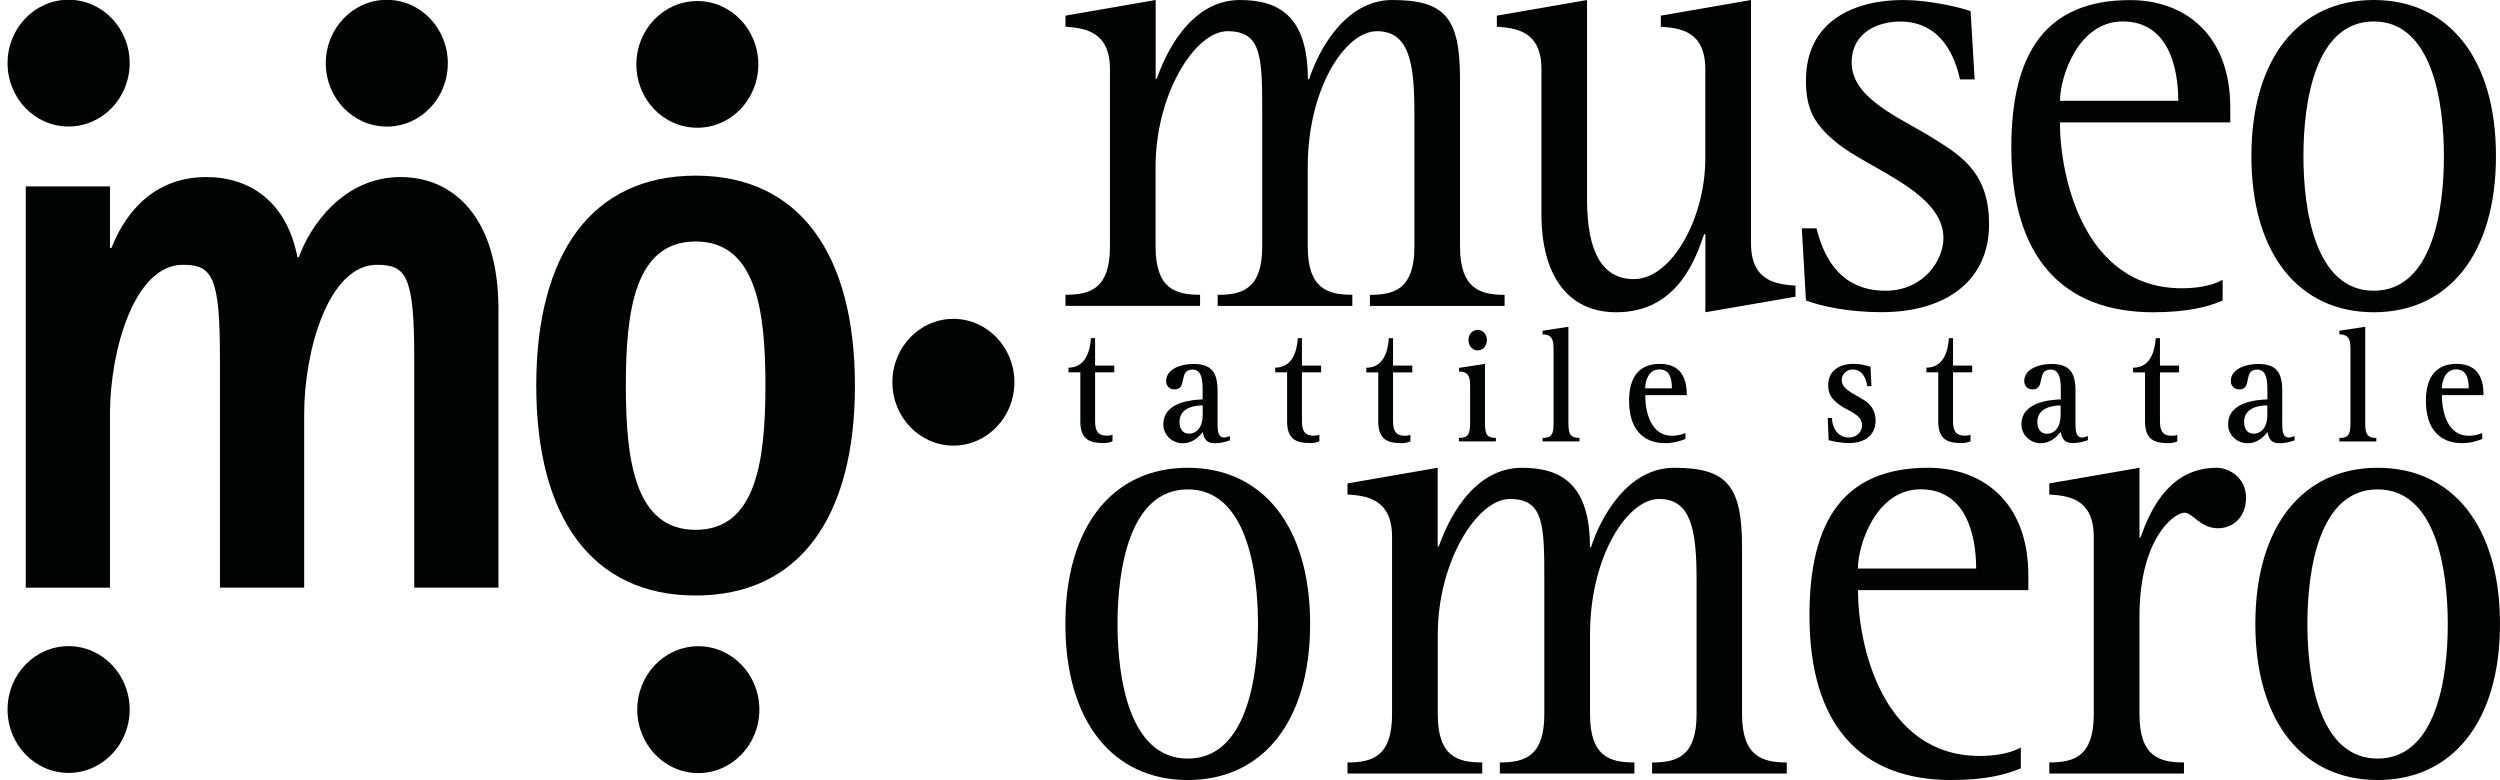
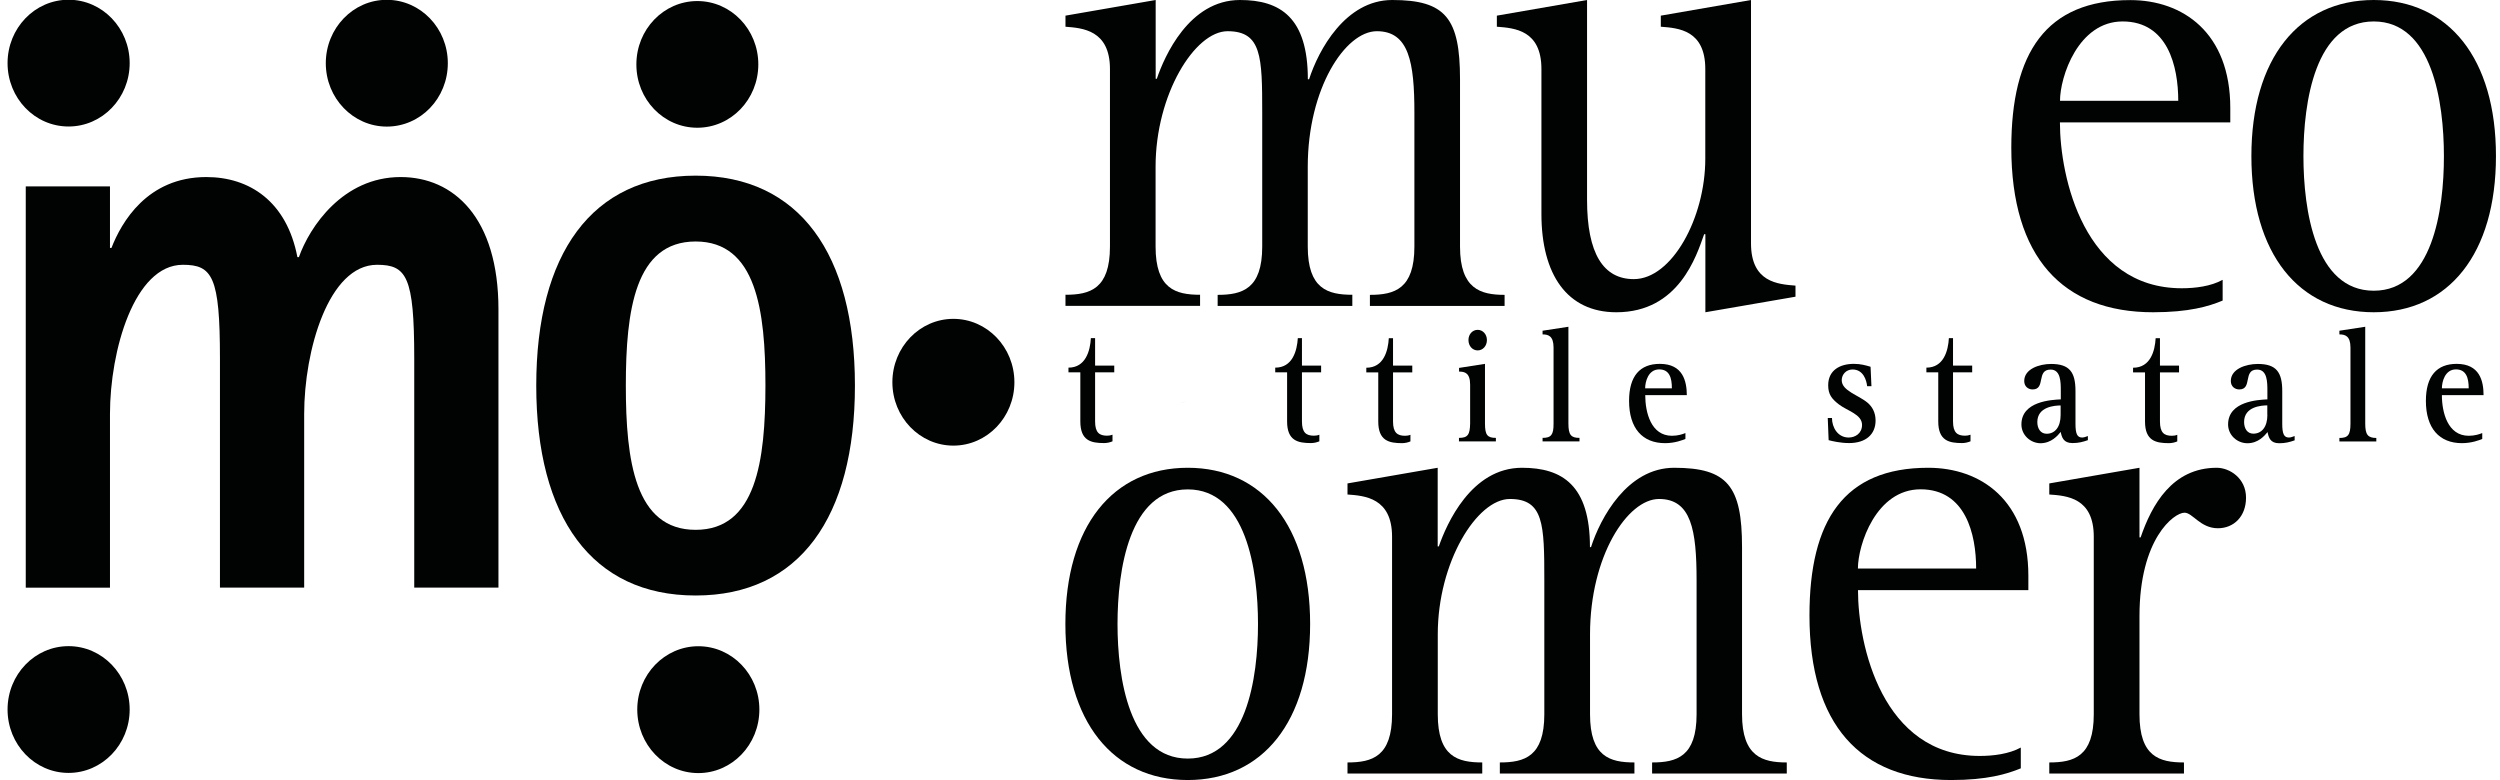
<svg xmlns="http://www.w3.org/2000/svg" version="1.1" x="0px" y="0px" viewBox="0 0 284.38 88.73" style="enable-background:new 0 0 284.38 88.73;" xml:space="preserve">
  <style type="text/css">
	.st0{display:none;}
	.st1{display:inline;fill:#BE1622;}
	.st2{fill:#010202;}
</style>
  <g id="Livello_2" class="st0">
    <rect x="-50.18" y="-52.27" class="st1" width="386.69" height="207.79" />
  </g>
  <g id="Livello_1">
    <path class="st2" d="M199.18,27.68V0l-10.26,1.78v1.26c2,0.15,5.06,0.37,5.06,4.81v10.21c0,6.73-3.8,13.69-8.13,13.69   c-3.46,0-5.32-2.89-5.32-9.02V0l-10.26,1.78v1.26c1.99,0.15,5.07,0.37,5.07,4.81v16.49c0,6.88,2.92,11.18,8.52,11.18   c7.13,0,9.12-6.44,9.99-8.88h0.14v8.88l10.25-1.77v-1.26C202.24,32.33,199.18,32.12,199.18,27.68z" />
-     <path class="st2" d="M220.08,15.84c-3.72-2.38-9.45-4.52-9.45-8.73c0-3.48,3.07-4.66,5.52-4.66c4.74,0,6.27,4.14,6.8,6.58h1.67   l-0.46-7.76C222.68,0.74,219.21,0,216.49,0c-5.46,0-11.06,2.3-11.06,9.17c0,3.04,0.8,4.89,3.47,7.04   c3.66,3.03,12.17,5.62,12.17,10.87c0,2.52-2.25,5.99-6.59,5.99c-5.58,0-7.19-4.5-7.85-7.1h-1.67l0.47,8.21   c1.79,0.67,4.86,1.33,8.59,1.33c7.39,0,12.24-3.62,12.24-9.99C226.27,19.98,223.47,17.91,220.08,15.84z" />
    <path class="st2" d="M244.92,35.52c4.05,0,6.32-0.66,7.91-1.33v-2.36c-1.33,0.74-3.12,0.96-4.65,0.96   c-11.12,0-13.86-12.65-13.86-18.87h19.38v-1.63c0-8.58-5.4-12.28-11.38-12.28c-9.59,0-13.53,5.99-13.53,16.8   C228.8,29.23,234.6,35.52,244.92,35.52z M241.45,2.44c5.14,0,6.33,5.1,6.33,9.03h-13.45C234.33,8.73,236.4,2.44,241.45,2.44z" />
    <path class="st2" d="M270.02,0c-8.53,0-13.92,6.66-13.92,17.76c0,11.1,5.39,17.76,13.92,17.76c8.52,0,13.9-6.66,13.9-17.76   C283.93,6.66,278.54,0,270.02,0z M270.02,33.07c-6.67,0-8-9.18-8-15.31c0-6.15,1.33-15.32,8-15.32c6.65,0,7.98,9.17,7.98,15.32   C278.01,23.89,276.68,33.07,270.02,33.07z" />
    <path class="st2" d="M198.16,81.25V62.24c0-6.95-1.66-9.03-7.72-9.03c-5.33,0-8.39,5.7-9.46,9.03h-0.12c0-7.04-3.14-9.03-7.73-9.03   c-5.8,0-8.59,6.44-9.46,8.94h-0.13v-8.94l-10.26,1.78v1.26c1.94,0.14,5.07,0.37,5.07,4.8v20.2c0,4.82-2.27,5.48-5.07,5.48v1.26   h15.33v-1.26c-2.8,0-5.06-0.66-5.06-5.48v-9.1c0-8.22,4.46-15.39,8.2-15.39c3.86,0,3.92,2.89,3.92,9.25v15.24   c0,4.82-2.26,5.48-5.06,5.48v1.26h15.31v-1.26c-2.8,0-5.05-0.66-5.05-5.48v-9.1c0-8.88,4.26-15.39,7.85-15.39   c3.67,0,4.27,3.55,4.27,9.25v15.24c0,4.82-2.26,5.48-5.06,5.48v1.26h15.32v-1.26C200.5,86.73,198.16,86.07,198.16,81.25z" />
    <path class="st2" d="M229.86,85.04c-1.34,0.73-3.12,0.95-4.66,0.95c-11.12,0-13.85-12.66-13.85-18.86h19.38v-1.64   c0-8.58-5.4-12.28-11.39-12.28c-9.58,0-13.51,5.99-13.51,16.8c0,12.44,5.8,18.72,16.11,18.72c4.06,0,6.33-0.67,7.93-1.33V85.04z    M218.47,55.66c5.12,0,6.32,5.1,6.32,9.01h-13.45C211.35,61.94,213.41,55.66,218.47,55.66z" />
    <path class="st2" d="M252.16,53.21c-5.06,0-7.39,4.22-8.66,7.92h-0.13v-7.92l-10.26,1.78v1.26c2,0.14,5.06,0.37,5.06,4.8v20.2   c0,4.82-2.26,5.48-5.06,5.48v1.26h15.32v-1.26c-2.8,0-5.06-0.66-5.06-5.48V70.09c0-8.82,3.93-11.77,5.12-11.77   c0.93,0,1.8,1.77,3.8,1.77c1.8,0,3.2-1.33,3.2-3.48C255.49,54.39,253.62,53.21,252.16,53.21z" />
-     <path class="st2" d="M284.38,70.98c0-11.11-5.39-17.77-13.91-17.77c-8.53,0-13.92,6.66-13.92,17.77c0,11.09,5.39,17.75,13.92,17.75   C278.98,88.73,284.38,82.07,284.38,70.98z M270.46,86.29c-6.67,0-7.99-9.18-7.99-15.3c0-6.14,1.32-15.32,7.99-15.32   c6.65,0,7.98,9.18,7.98,15.32C278.45,77.11,277.12,86.29,270.46,86.29z" />
    <path class="st2" d="M153.83,33.53c-2.8,0-5.07-0.67-5.07-5.48v-9.09c0-8.89,4.26-15.41,7.86-15.41c3.66,0,4.27,3.56,4.27,9.26   v15.25c0,4.81-2.26,5.48-5.06,5.48v1.26h15.32v-1.26c-2.73,0-5.07-0.67-5.07-5.48V9.02c0-6.95-1.65-9.02-7.71-9.02   c-5.33,0-8.39,5.7-9.46,9.02h-0.14c0-7.02-3.13-9.02-7.72-9.02c-5.8,0-8.6,6.43-9.46,8.96h-0.13V0L121.2,1.78v1.26   c1.93,0.15,5.06,0.37,5.06,4.81v20.2c0,4.81-2.26,5.48-5.06,5.48v1.26h15.31v-1.26c-2.79,0-5.06-0.67-5.06-5.48v-9.09   c0-8.22,4.46-15.41,8.19-15.41c3.87,0,3.94,2.89,3.94,9.26v15.25c0,4.81-2.27,5.48-5.07,5.48v1.26h15.32V33.53z" />
    <path class="st2" d="M149.03,70.98c0-11.11-5.4-17.77-13.92-17.77c-8.53,0-13.92,6.66-13.92,17.77c0,11.09,5.4,17.75,13.92,17.75   C143.63,88.73,149.03,82.07,149.03,70.98z M135.11,86.29c-6.66,0-7.99-9.18-7.99-15.3c0-6.14,1.33-15.32,7.99-15.32   c6.66,0,7.99,9.18,7.99,15.32C143.1,77.11,141.77,86.29,135.11,86.29z" />
    <path class="st2" d="M79.32,14.53c3.84,0,6.94-3.22,6.94-7.21c0-3.97-3.1-7.2-6.94-7.2c-3.83,0-6.93,3.23-6.93,7.2   C72.38,11.31,75.48,14.53,79.32,14.53z" />
    <path class="st2" d="M108.45,36.27c-3.83,0-6.94,3.23-6.94,7.21c0,3.98,3.11,7.21,6.94,7.21c3.83,0,6.94-3.23,6.94-7.21   C115.39,39.5,112.28,36.27,108.45,36.27z" />
    <path class="st2" d="M79.44,73.51c-3.84,0-6.95,3.23-6.95,7.2c0,3.99,3.1,7.23,6.95,7.23c3.83,0,6.94-3.23,6.94-7.23   C86.38,76.74,83.28,73.51,79.44,73.51z" />
    <path class="st2" d="M45.57,20.14c-6.56,0-10.35,5.66-11.57,9.11h-0.17c-1.21-6.33-5.44-9.11-10.36-9.11   c-6.74,0-9.67,5.18-10.79,8.06h-0.17v-7H2.93v45.65h9.58V47.09c0-7.19,2.76-16.97,8.29-16.97c3.36,0,4.22,1.34,4.22,10.63v26.09   h9.58V47.09c0-7.19,2.76-16.97,8.29-16.97c3.36,0,4.23,1.34,4.23,10.63v26.09h9.58V35.2C56.7,24.75,51.6,20.14,45.57,20.14z" />
    <path class="st2" d="M7.8,14.39c3.83,0,6.95-3.22,6.95-7.21c0-3.98-3.12-7.21-6.95-7.21c-3.84,0-6.94,3.23-6.94,7.21   C0.86,11.17,3.96,14.39,7.8,14.39z" />
    <path class="st2" d="M37.06,7.19c0,3.98,3.11,7.21,6.94,7.21c3.84,0,6.94-3.22,6.94-7.21c0-3.98-3.11-7.21-6.94-7.21   C40.17-0.03,37.06,3.21,37.06,7.19z" />
    <path class="st2" d="M7.8,87.92c3.83,0,6.95-3.23,6.95-7.21c0-3.98-3.12-7.21-6.95-7.21c-3.84,0-6.94,3.22-6.94,7.21   C0.86,84.69,3.96,87.92,7.8,87.92z" />
    <path class="st2" d="M79.13,19.98c-11.83,0-18.13,8.92-18.13,23.88c0,14.96,6.31,23.88,18.13,23.88c11.82,0,18.12-8.92,18.12-23.88   C97.25,28.91,90.95,19.98,79.13,19.98z M79.13,60.27c-6.9,0-7.94-7.87-7.94-16.41c0-8.53,1.04-16.39,7.94-16.39   c6.9,0,7.94,7.85,7.94,16.39C87.06,52.4,86.03,60.27,79.13,60.27z" />
    <path class="st2" d="M124.58,38.46h-0.49c-0.08,1.43-0.59,3.36-2.55,3.36v0.53h1.35v5.59c0,2.2,1.23,2.46,2.7,2.46   c0.33,0,0.66-0.07,0.96-0.2v-0.75c-0.21,0.08-0.41,0.11-0.62,0.11c-0.87,0-1.36-0.35-1.36-1.62v-5.59h2.18v-0.76h-2.18V38.46z" />
-     <path class="st2" d="M134.22,45.86c0.22-0.08,0.45-0.15,0.68-0.2C134.67,45.71,134.44,45.77,134.22,45.86z" />
-     <path class="st2" d="M138.5,48.21v-3.73c0-2.14-0.67-3.08-2.78-3.08c-1.38,0-3.07,0.58-3.07,1.94c0,0.65,0.48,0.96,0.96,0.96   c1.52,0,0.38-2.26,2.04-2.26c1.15,0,1.15,1.44,1.15,2.45v0.94c-0.12,0.01-0.28,0.01-0.46,0.03c-0.02,0-0.03,0-0.05,0   c-0.18,0.01-0.38,0.03-0.59,0.06c-0.02,0-0.04,0.01-0.07,0.01c-0.21,0.03-0.44,0.07-0.66,0.12c-0.03,0.01-0.05,0.01-0.08,0.02   c-0.23,0.05-0.46,0.12-0.68,0.2c-0.02,0.01-0.04,0.02-0.07,0.03c-0.23,0.09-0.45,0.19-0.65,0.32c-0.02,0.01-0.03,0.02-0.04,0.03   c-0.21,0.13-0.4,0.29-0.56,0.47c-0.01,0.01-0.01,0.01-0.02,0.02c-0.16,0.19-0.3,0.41-0.39,0.66c0,0,0,0.01,0,0.01   c-0.09,0.25-0.15,0.54-0.15,0.87c0,1.23,1.04,2.14,2.2,2.14c1.23,0,1.95-0.86,2.29-1.27c0.12,0.62,0.32,1.27,1.32,1.27   c0.71,0,1.19-0.13,1.76-0.33V49.6c-0.22,0.07-0.44,0.17-0.65,0.17C138.7,49.77,138.5,49.35,138.5,48.21z M136.81,47.19   c0,1.37-0.64,2.14-1.59,2.14c-0.7,0-1.05-0.6-1.05-1.33c0-1.77,2.01-1.88,2.64-1.89V47.19z" />
+     <path class="st2" d="M134.22,45.86c0.22-0.08,0.45-0.15,0.68-0.2C134.67,45.71,134.44,45.77,134.22,45.86" />
    <path class="st2" d="M148.11,38.46h-0.48c-0.09,1.43-0.59,3.36-2.57,3.36v0.53h1.35v5.59c0,2.2,1.24,2.46,2.71,2.46   c0.32,0,0.65-0.07,0.96-0.2v-0.75c-0.2,0.08-0.41,0.11-0.62,0.11c-0.88,0-1.36-0.35-1.36-1.62v-5.59h2.18v-0.76h-2.18V38.46z" />
    <path class="st2" d="M160.65,42.35v-0.76h-2.19v-3.12h-0.48c-0.08,1.43-0.58,3.36-2.56,3.36v0.53h1.36v5.59   c0,2.2,1.24,2.46,2.71,2.46c0.31,0,0.65-0.07,0.95-0.2v-0.75c-0.2,0.08-0.4,0.11-0.62,0.11c-0.86,0-1.36-0.35-1.36-1.62v-5.59   H160.65z" />
    <path class="st2" d="M165.96,49.81v0.4h4.2v-0.4c-0.98,0-1.24-0.34-1.24-1.64v-6.78l-2.95,0.46v0.42c0.65,0,1.26,0.15,1.26,1.49   v4.41C167.21,49.46,166.95,49.81,165.96,49.81z" />
    <path class="st2" d="M169.14,38.68c0-0.66-0.47-1.16-1.05-1.16c-0.59,0-1.05,0.5-1.05,1.16c0,0.68,0.46,1.18,1.05,1.18   C168.67,39.86,169.14,39.36,169.14,38.68z" />
    <path class="st2" d="M175.47,49.81v0.4h4.2v-0.4c-0.97,0-1.26-0.34-1.26-1.64v-11l-2.94,0.45v0.42c0.65,0,1.25,0.17,1.25,1.5v8.64   C176.73,49.46,176.45,49.81,175.47,49.81z" />
    <path class="st2" d="M188.81,41.39c-2.25,0-3.5,1.37-3.5,4.21c0,3.12,1.52,4.81,4.1,4.81c1.12,0,1.99-0.35,2.31-0.48v-0.67   c-0.31,0.13-0.85,0.31-1.53,0.31c-2.38,0-3.04-2.64-3.04-4.62h4.73C191.87,43.36,191.44,41.39,188.81,41.39z M187.14,44.17   c0-0.73,0.34-2.15,1.6-2.15c1.16,0,1.44,0.96,1.44,2.15H187.14z" />
    <path class="st2" d="M207.91,47.55l0.09,2.52c0.39,0.1,1.32,0.33,2.33,0.33c-1.01,0-1.95-0.23-2.33-0.33L207.91,47.55z" />
    <path class="st2" d="M209.5,43.25c0-0.67,0.52-1.22,1.23-1.22c1.24,0,1.59,1.24,1.66,1.9h0.49l-0.1-2.21   c-0.54-0.16-1.11-0.33-1.9-0.33c-1.59,0-2.92,0.73-2.92,2.43c0,1.03,0.39,1.54,1.2,2.17c1,0.77,2.65,1.13,2.65,2.35   c0,0.96-0.78,1.43-1.52,1.43c-1.24,0-1.9-1.15-1.9-2.22h-0.48l0.1,2.52c0.38,0.1,1.32,0.33,2.33,0.33c1.92,0,3.01-1.01,3.01-2.56   c0-0.92-0.38-1.57-0.89-2.01C211.43,44.94,209.5,44.47,209.5,43.25z" />
    <path class="st2" d="M222.17,38.46h-0.48c-0.08,1.43-0.59,3.36-2.56,3.36v0.53h1.35v5.59c0,2.2,1.24,2.46,2.71,2.46   c0.31,0,0.65-0.07,0.96-0.2v-0.75c-0.21,0.08-0.41,0.11-0.63,0.11c-0.87,0-1.36-0.35-1.36-1.62v-5.59h2.18v-0.76h-2.18V38.46z" />
    <path class="st2" d="M234.41,49.13c0.12,0.62,0.32,1.27,1.33,1.27c0.71,0,1.19-0.13,1.76-0.33V49.6c-0.21,0.07-0.43,0.17-0.65,0.17   c-0.56,0-0.76-0.42-0.76-1.56v-3.73c0-2.14-0.67-3.08-2.77-3.08c-1.37,0-3.06,0.58-3.06,1.94c0,0.65,0.48,0.96,0.95,0.96   c1.53,0,0.39-2.26,2.05-2.26c1.16,0,1.16,1.44,1.16,2.45v0.94c-1.04,0.05-4.48,0.21-4.48,2.85c0,1.23,1.05,2.14,2.19,2.14   C233.36,50.4,234.08,49.54,234.41,49.13z M232.81,49.34c-0.7,0-1.06-0.6-1.06-1.33c0-1.77,2.01-1.88,2.65-1.89v1.08   C234.4,48.56,233.77,49.34,232.81,49.34z" />
    <path class="st2" d="M247.87,42.35v-0.76h-2.17v-3.12h-0.49c-0.08,1.43-0.58,3.36-2.57,3.36v0.53h1.36v5.59   c0,2.2,1.24,2.46,2.72,2.46c0.32,0,0.65-0.07,0.95-0.2v-0.75c-0.2,0.08-0.4,0.11-0.62,0.11c-0.87,0-1.35-0.35-1.35-1.62v-5.59   H247.87z" />
    <path class="st2" d="M259.61,48.21v-3.73c0-2.14-0.67-3.08-2.78-3.08c-1.38,0-3.07,0.58-3.07,1.94c0,0.65,0.49,0.96,0.96,0.96   c1.53,0,0.39-2.26,2.03-2.26c1.17,0,1.17,1.44,1.17,2.45v0.94c-1.04,0.05-4.47,0.21-4.47,2.85c0,1.23,1.04,2.14,2.2,2.14   c1.23,0,1.95-0.86,2.29-1.27c0.12,0.62,0.31,1.27,1.32,1.27c0.71,0,1.19-0.13,1.76-0.33V49.6c-0.21,0.07-0.43,0.17-0.65,0.17   C259.81,49.77,259.61,49.35,259.61,48.21z M257.92,47.19c0,1.37-0.64,2.14-1.6,2.14c-0.7,0-1.05-0.6-1.05-1.33   c0-1.77,2-1.88,2.64-1.89V47.19z" />
    <path class="st2" d="M269.05,48.17v-11l-2.94,0.45v0.42c0.65,0,1.26,0.17,1.26,1.5v8.64c0,1.29-0.28,1.64-1.26,1.64v0.4h4.2v-0.4   C269.35,49.81,269.05,49.46,269.05,48.17z" />
    <path class="st2" d="M279.45,41.39c-2.24,0-3.5,1.37-3.5,4.21c0,3.12,1.53,4.81,4.1,4.81c1.12,0,2-0.35,2.31-0.48v-0.67   c-0.31,0.13-0.85,0.31-1.54,0.31c-2.38,0-3.05-2.64-3.05-4.62h4.74C282.51,43.36,282.08,41.39,279.45,41.39z M277.77,44.17   c0-0.73,0.34-2.15,1.6-2.15c1.16,0,1.45,0.96,1.45,2.15H277.77z" />
  </g>
</svg>